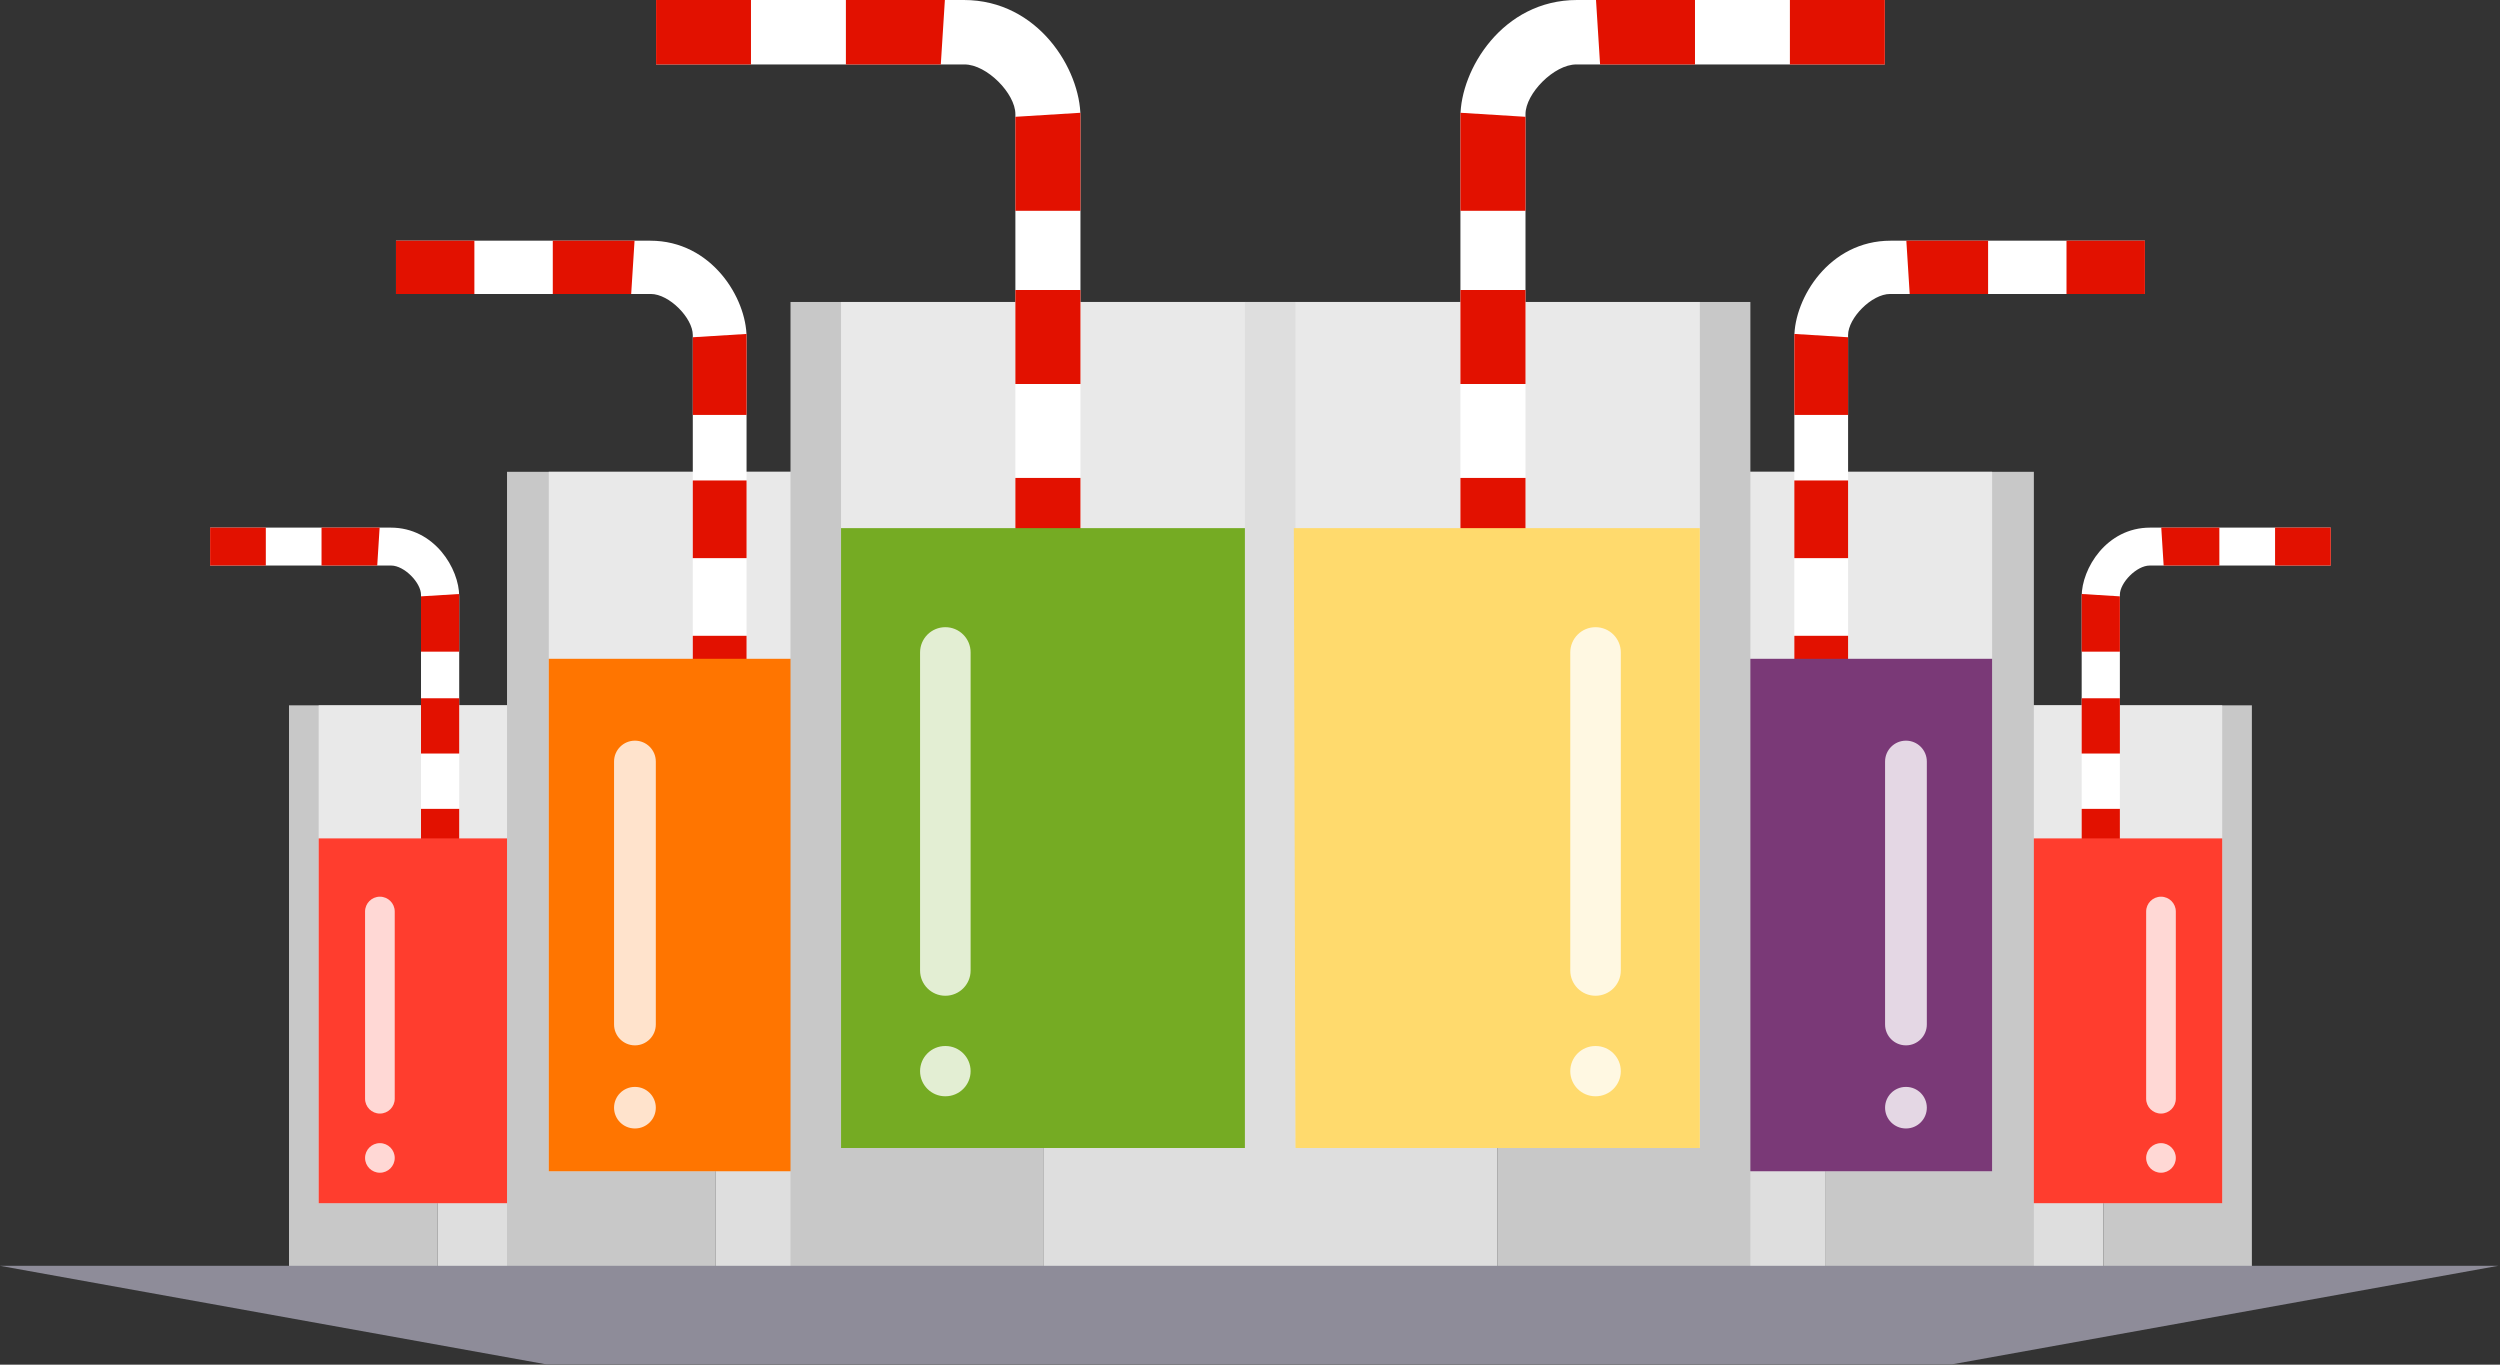
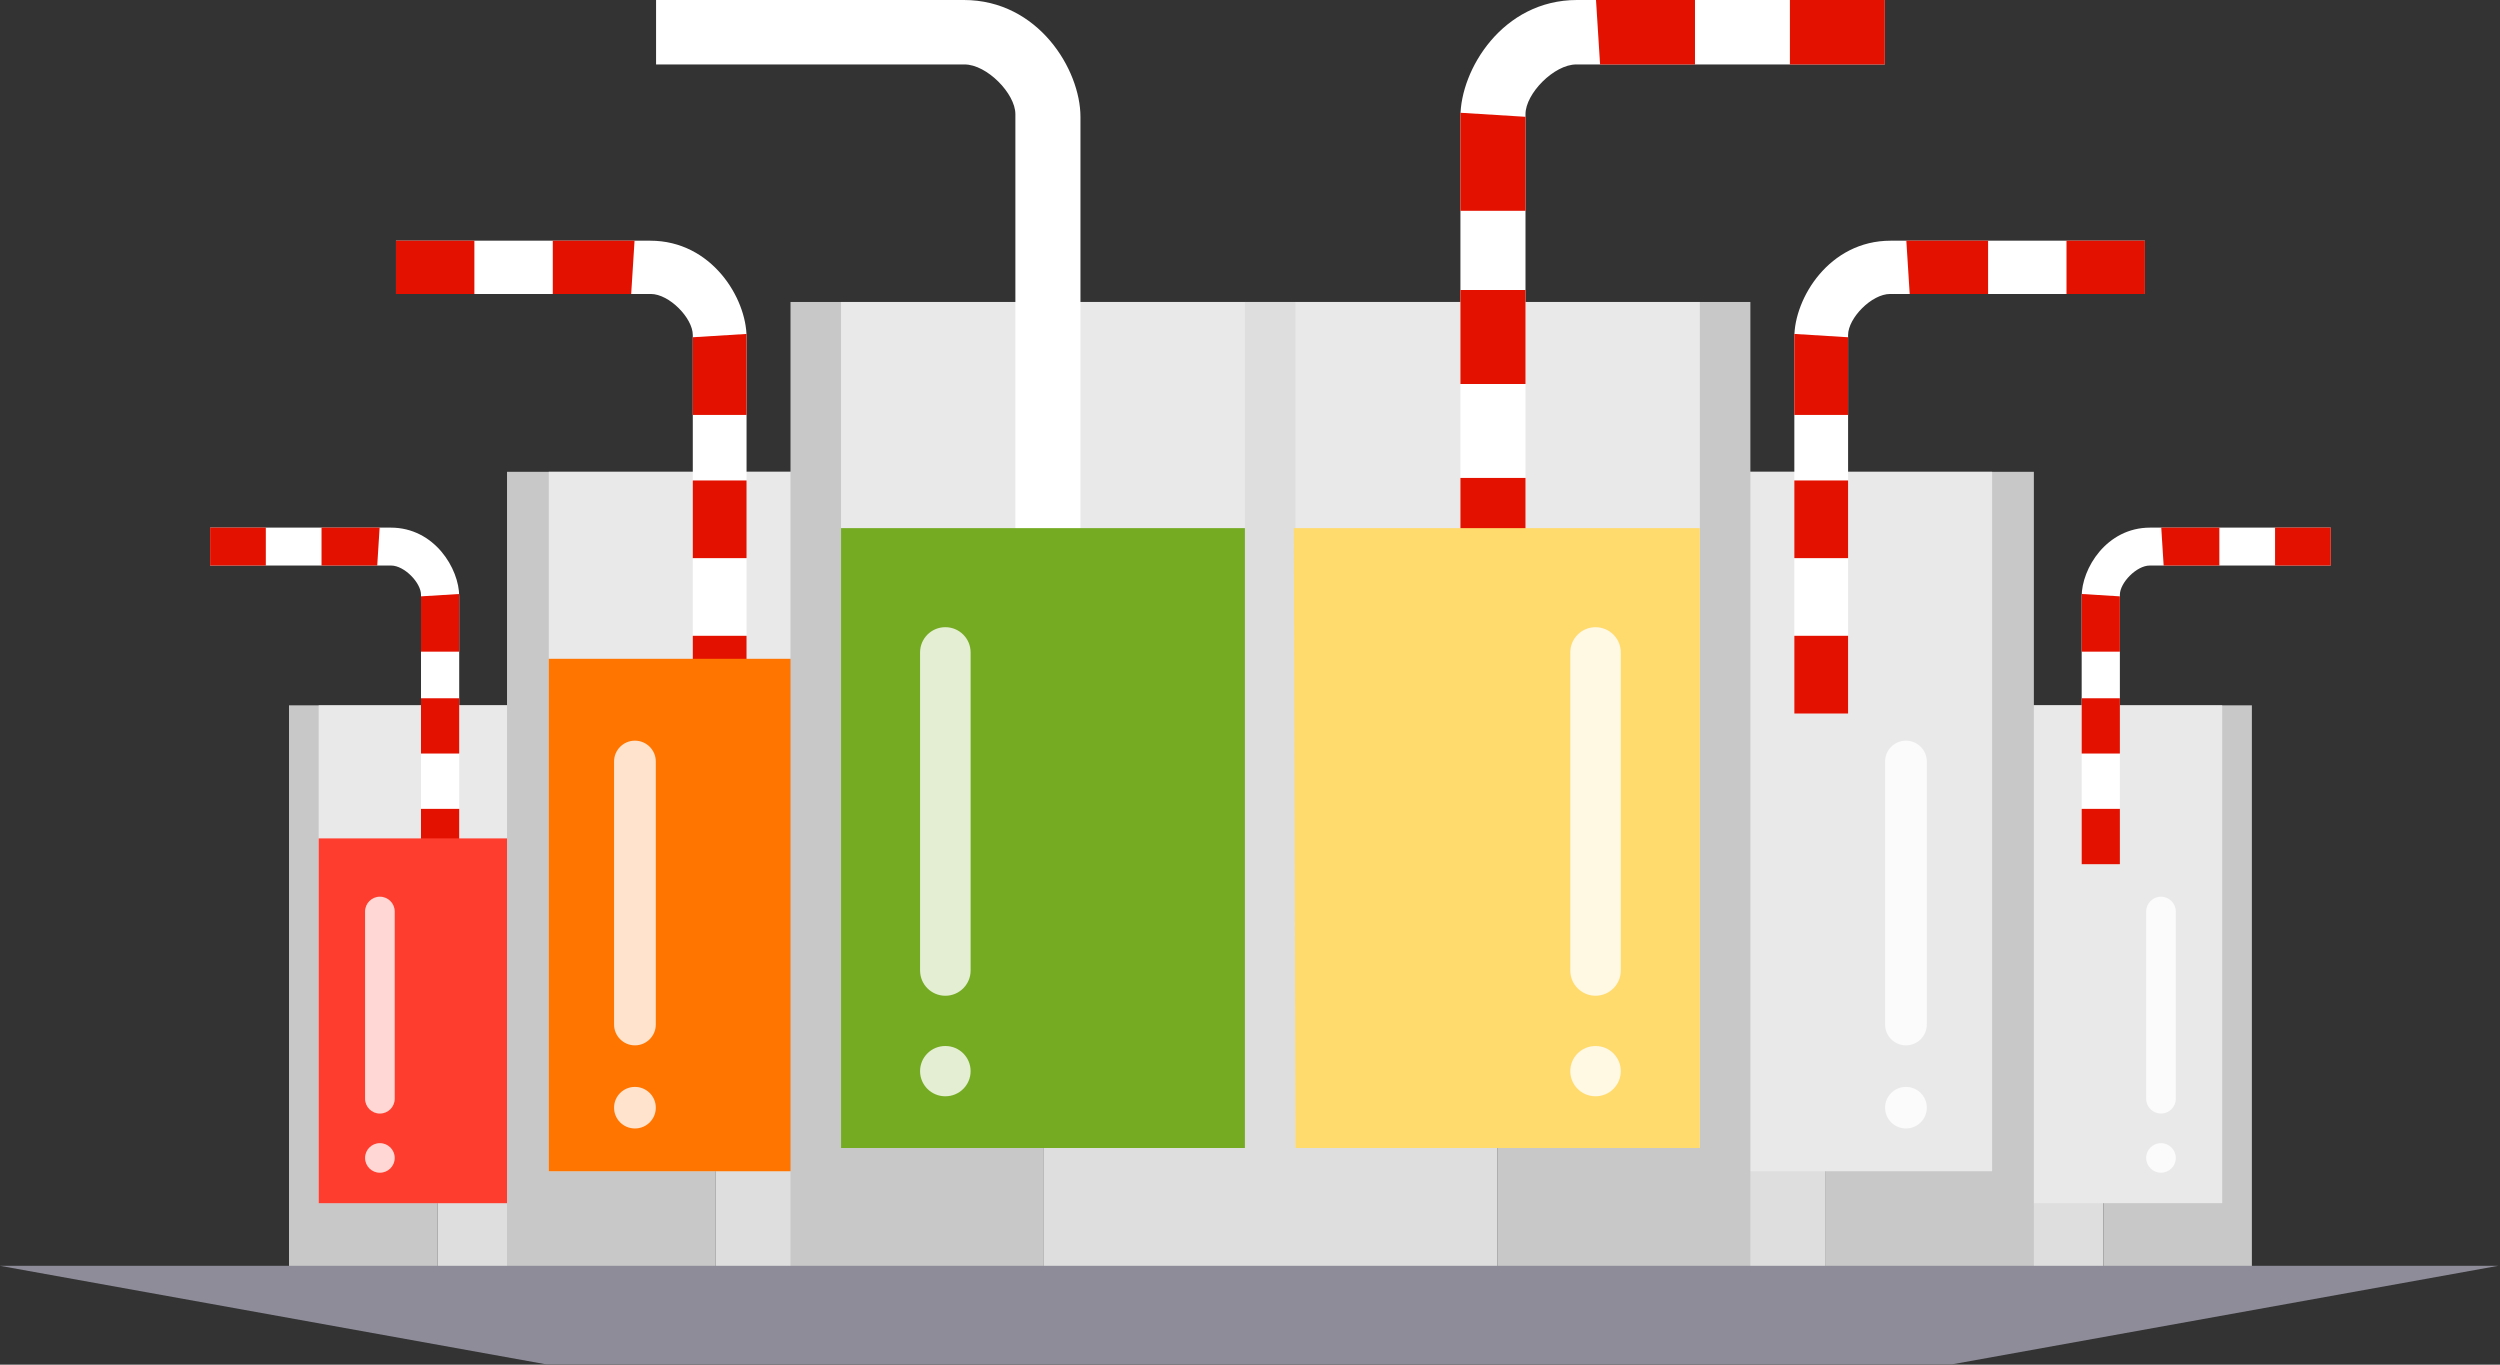
<svg xmlns="http://www.w3.org/2000/svg" width="100%" height="100%" viewBox="0 0 436 238" version="1.1" xml:space="preserve" style="fill-rule:evenodd;clip-rule:evenodd;stroke-linejoin:round;stroke-miterlimit:2;">
  <rect x="0" y="0" width="436" height="238" fill="#333333" stroke="none" />
  <rect x="340.983" y="123.008" width="25.872" height="100.579" style="fill:#dedede;" />
  <rect x="366.855" y="123.008" width="25.872" height="100.579" style="fill:#c8c8c8;" />
  <rect x="346.157" y="123.008" width="41.395" height="86.825" style="fill:#e9e9e9;" />
  <path d="M363.044,150.712L363.044,104.005C363.044,99.182 367.347,92.017 374.981,92.017L406.486,92.017L406.486,98.631L374.912,98.631C372.621,98.631 369.706,101.628 369.706,103.729L369.706,150.712L363.044,150.712Z" style="fill:#fff;" />
  <path d="M363.044,150.712L369.707,150.712L369.707,141.067L363.044,141.067L363.044,150.712ZM363.044,131.422L369.707,131.422L369.707,121.778L363.044,121.778L363.044,131.422ZM369.707,113.649L363.044,113.649L363.044,103.592L369.707,104.004L369.707,113.649ZM387.056,92.017L387.056,98.631L377.34,98.631L376.924,92.017L387.056,92.017ZM396.771,98.631L406.486,98.631L406.486,92.017L396.771,92.017L396.771,98.631Z" style="fill:#e21100;" />
-   <path d="M345.99,146.219L387.552,146.219L387.552,209.833L346.158,209.833L345.99,146.219Z" style="fill:#ff3d2e;fill-rule:nonzero;" />
  <path d="M379.463,158.97C379.463,157.542 378.304,156.383 376.876,156.383C375.448,156.383 374.289,157.542 374.289,158.97L374.289,191.62C374.289,193.048 375.449,194.207 376.876,194.207C378.304,194.207 379.463,193.048 379.463,191.62L379.463,158.97Z" style="fill:#fff;fill-opacity:0.8;" />
  <path d="M379.463,201.944C379.463,200.521 378.308,199.365 376.885,199.365L376.868,199.365C375.445,199.365 374.289,200.521 374.289,201.944C374.289,203.367 375.445,204.523 376.868,204.523L376.885,204.523C378.308,204.523 379.463,203.367 379.463,201.944Z" style="fill:#fff;fill-opacity:0.8;" />
  <rect x="76.275" y="123.008" width="25.872" height="100.579" style="fill:#dedede;" />
  <rect x="50.403" y="123.008" width="25.872" height="100.579" style="fill:#c8c8c8;" />
  <rect x="55.578" y="123.008" width="41.395" height="86.825" style="fill:#e9e9e9;" />
  <path d="M80.086,150.712L80.086,104.005C80.086,99.182 75.783,92.017 68.15,92.017L36.644,92.017L36.644,98.631L68.219,98.631C70.509,98.631 73.423,101.628 73.423,103.729L73.423,150.712L80.086,150.712Z" style="fill:#fff;" />
  <path d="M80.086,150.712L73.423,150.712L73.423,141.067L80.086,141.067L80.086,150.712ZM80.086,131.422L73.423,131.422L73.423,121.778L80.086,121.778L80.086,131.422ZM73.423,113.649L80.086,113.649L80.086,103.592L73.423,104.004L73.423,113.649ZM56.075,92.017L56.075,98.631L65.79,98.631L66.206,92.017L56.075,92.017ZM46.359,98.631L36.643,98.631L36.643,92.017L46.359,92.017L46.359,98.631Z" style="fill:#e21100;" />
  <path d="M97.14,146.219L55.578,146.219L55.578,209.833L96.972,209.833L97.14,146.219Z" style="fill:#ff3d2e;fill-rule:nonzero;" />
  <path d="M63.667,158.97C63.667,157.542 64.826,156.383 66.254,156.383C67.682,156.383 68.841,157.542 68.841,158.97L68.841,191.62C68.841,193.048 67.682,194.207 66.254,194.207C64.826,194.207 63.667,193.048 63.667,191.62L63.667,158.97Z" style="fill:#fff;fill-opacity:0.8;" />
  <path d="M63.667,201.944C63.667,200.521 64.823,199.365 66.245,199.365L66.262,199.365C67.685,199.365 68.841,200.521 68.841,201.944C68.841,203.367 67.685,204.523 66.262,204.523L66.245,204.523C64.823,204.523 63.667,203.367 63.667,201.944Z" style="fill:#fff;fill-opacity:0.8;" />
  <rect x="124.837" y="82.283" width="36.412" height="141.305" style="fill:#dedede;" />
  <rect x="88.425" y="82.283" width="36.412" height="141.305" style="fill:#c8c8c8;" />
  <rect x="95.707" y="82.283" width="58.259" height="121.981" style="fill:#e9e9e9;" />
  <path d="M130.199,124.436L130.199,58.817C130.199,52.042 124.144,41.977 113.401,41.977L69.059,41.977L69.059,51.268L113.498,51.268C116.721,51.268 120.823,55.478 120.823,58.43L120.823,124.436L130.199,124.436L130.199,124.436Z" style="fill:#fff;" />
  <path d="M130.199,124.436L120.824,124.436L120.824,110.887L130.199,110.887L130.199,124.436ZM130.199,97.337L120.824,97.337L120.824,83.788L130.199,83.788L130.199,97.337ZM120.824,72.367L130.199,72.367L130.199,58.237L120.824,58.817L120.824,72.367ZM96.406,41.977L96.406,51.268L110.079,51.268L110.665,41.977L96.406,41.977ZM82.732,51.268L69.058,51.268L69.058,41.977L82.732,41.977L82.732,51.268Z" style="fill:#e21100;" />
  <path d="M154.202,114.892L95.706,114.892L95.706,204.263L153.967,204.263L154.202,114.892Z" style="fill:#ff7500;fill-rule:nonzero;" />
  <path d="M107.091,132.81C107.091,130.802 108.722,129.171 110.73,129.171L110.735,129.171C112.743,129.171 114.374,130.802 114.374,132.81L114.374,178.672C114.374,180.68 112.743,182.311 110.735,182.311L110.73,182.311C108.722,182.311 107.091,180.68 107.091,178.672L107.091,132.81Z" style="fill:#fff;fill-opacity:0.8;" />
  <path d="M107.091,193.181C107.091,191.181 108.715,189.557 110.714,189.557L110.75,189.557C112.75,189.557 114.374,191.181 114.374,193.181C114.374,195.18 112.75,196.804 110.75,196.804L110.714,196.804C108.715,196.804 107.091,195.18 107.091,193.181Z" style="fill:#fff;fill-opacity:0.8;" />
  <rect x="281.882" y="82.283" width="36.412" height="141.305" style="fill:#dedede;" />
  <rect x="318.293" y="82.283" width="36.412" height="141.305" style="fill:#c8c8c8;" />
  <rect x="289.164" y="82.283" width="58.259" height="121.981" style="fill:#e9e9e9;" />
  <path d="M312.932,124.436L312.932,58.817C312.932,52.042 318.986,41.977 329.729,41.977L374.072,41.977L374.072,51.268L329.633,51.268C326.409,51.268 322.307,55.478 322.307,58.43L322.307,124.436L312.931,124.436L312.932,124.436Z" style="fill:#fff;" />
-   <path d="M312.932,124.436L322.307,124.436L322.307,110.887L312.932,110.887L312.932,124.436ZM312.932,97.337L322.307,97.337L322.307,83.788L312.932,83.788L312.932,97.337ZM322.307,72.367L312.932,72.367L312.932,58.237L322.307,58.817L322.307,72.367ZM346.724,41.977L346.724,51.268L333.051,51.268L332.465,41.977L346.724,41.977ZM360.398,51.268L374.072,51.268L374.072,41.977L360.398,41.977L360.398,51.268Z" style="fill:#e21100;" />
-   <path d="M288.928,114.892L347.424,114.892L347.424,204.263L289.163,204.263L288.928,114.892Z" style="fill:#7a3977;fill-rule:nonzero;" />
+   <path d="M312.932,124.436L322.307,124.436L322.307,110.887L312.932,110.887L312.932,124.436M312.932,97.337L322.307,97.337L322.307,83.788L312.932,83.788L312.932,97.337ZM322.307,72.367L312.932,72.367L312.932,58.237L322.307,58.817L322.307,72.367ZM346.724,41.977L346.724,51.268L333.051,51.268L332.465,41.977L346.724,41.977ZM360.398,51.268L374.072,51.268L374.072,41.977L360.398,41.977L360.398,51.268Z" style="fill:#e21100;" />
  <path d="M336.039,132.81C336.039,130.802 334.409,129.171 332.4,129.171L332.396,129.171C330.387,129.171 328.757,130.802 328.757,132.81L328.757,178.672C328.757,180.68 330.387,182.311 332.396,182.311L332.4,182.311C334.409,182.311 336.039,180.68 336.039,178.672L336.039,132.81Z" style="fill:#fff;fill-opacity:0.8;" />
  <path d="M336.039,193.181C336.039,191.181 334.415,189.557 332.416,189.557L332.38,189.557C330.38,189.557 328.757,191.181 328.757,193.181C328.757,195.18 330.38,196.804 332.38,196.804L332.416,196.804C334.415,196.804 336.039,195.18 336.039,193.181Z" style="fill:#fff;fill-opacity:0.8;" />
  <rect x="181.94" y="52.664" width="44.077" height="170.923" style="fill:#dedede;" />
  <rect x="137.863" y="52.664" width="44.077" height="170.923" style="fill:#c8c8c8;" />
  <rect x="146.678" y="52.664" width="70.524" height="147.548" style="fill:#e9e9e9;" />
  <path d="M188.432,99.744L188.432,20.37C188.432,12.175 181.101,0 168.096,0L114.419,0L114.419,11.239L168.214,11.239C172.116,11.239 177.082,16.331 177.082,19.901L177.082,99.744L188.432,99.744Z" style="fill:#fff;" />
-   <path d="M188.432,99.744L177.082,99.744L177.082,83.354L188.432,83.354L188.432,99.744ZM188.432,66.964L177.082,66.964L177.082,50.575L188.432,50.575L188.432,66.964ZM177.082,36.76L188.432,36.76L188.432,19.667L177.082,20.37L177.082,36.76ZM147.524,0L147.524,11.239L164.076,11.239L164.786,0L147.524,0ZM130.971,11.239L114.419,11.239L114.419,0L130.971,0L130.971,11.239Z" style="fill:#e21100;" />
  <path d="M217.488,92.108L146.678,92.108L146.678,200.213L217.202,200.213L217.488,92.108Z" style="fill:#75ab23;fill-rule:nonzero;" />
  <path d="M160.46,113.784C160.46,111.354 162.433,109.381 164.863,109.381L164.872,109.381C167.302,109.381 169.275,111.354 169.275,113.784L169.275,169.256C169.275,171.686 167.302,173.659 164.872,173.659L164.863,173.659C162.433,173.659 160.46,171.686 160.46,169.256L160.46,113.784Z" style="fill:#fff;fill-opacity:0.8;" />
  <path d="M160.46,186.808C160.46,184.388 162.423,182.425 164.843,182.425L164.892,182.425C167.311,182.425 169.275,184.388 169.275,186.808C169.275,189.227 167.311,191.19 164.892,191.19L164.843,191.19C162.423,191.19 160.46,189.227 160.46,186.807L160.46,186.808Z" style="fill:#fff;fill-opacity:0.8;" />
  <rect x="217.111" y="52.664" width="44.077" height="170.923" style="fill:#dedede;" />
  <rect x="261.189" y="52.664" width="44.077" height="170.923" style="fill:#c8c8c8;" />
  <rect x="225.927" y="52.664" width="70.524" height="147.548" style="fill:#e9e9e9;" />
  <path d="M254.698,99.744L254.698,20.37C254.698,12.175 262.028,0 275.033,0L328.711,0L328.711,11.239L274.916,11.239C271.013,11.239 266.048,16.331 266.048,19.901L266.048,99.744L254.698,99.744Z" style="fill:#fff;" />
  <path d="M254.698,99.744L266.048,99.744L266.048,83.354L254.698,83.354L254.698,99.744ZM254.698,66.964L266.048,66.964L266.048,50.575L254.698,50.575L254.698,66.964ZM266.048,36.76L254.698,36.76L254.698,19.667L266.048,20.37L266.048,36.76ZM295.606,0L295.606,11.239L279.053,11.239L278.344,0L295.606,0ZM312.158,11.239L328.711,11.239L328.711,0L312.158,0L312.158,11.239Z" style="fill:#e21100;" />
  <path d="M225.641,92.108L296.452,92.108L296.452,200.213L225.927,200.213L225.641,92.108Z" style="fill:#ffda6d;fill-rule:nonzero;" />
  <path d="M282.67,113.784C282.67,111.354 280.697,109.381 278.267,109.381L278.258,109.381C275.828,109.381 273.854,111.354 273.854,113.784L273.854,169.256C273.854,171.686 275.828,173.659 278.258,173.659L278.267,173.659C280.697,173.659 282.67,171.686 282.67,169.256L282.67,113.784Z" style="fill:#fff;fill-opacity:0.8;" />
  <path d="M282.67,186.808C282.67,184.388 280.706,182.425 278.287,182.425L278.237,182.425C275.818,182.425 273.854,184.388 273.854,186.808C273.854,189.227 275.818,191.19 278.237,191.19L278.287,191.19C280.706,191.19 282.67,189.227 282.67,186.807L282.67,186.808Z" style="fill:#fff;fill-opacity:0.8;" />
  <path d="M0,220.759L95.279,237.944L340.407,237.944L435.683,220.759L0,220.759Z" style="fill:#8e8c99;" />
  <path d="M0.002,220.757L435.683,220.757L435.683,211.9L0.001,211.9L0.002,220.757Z" style="fill:none;" />
</svg>